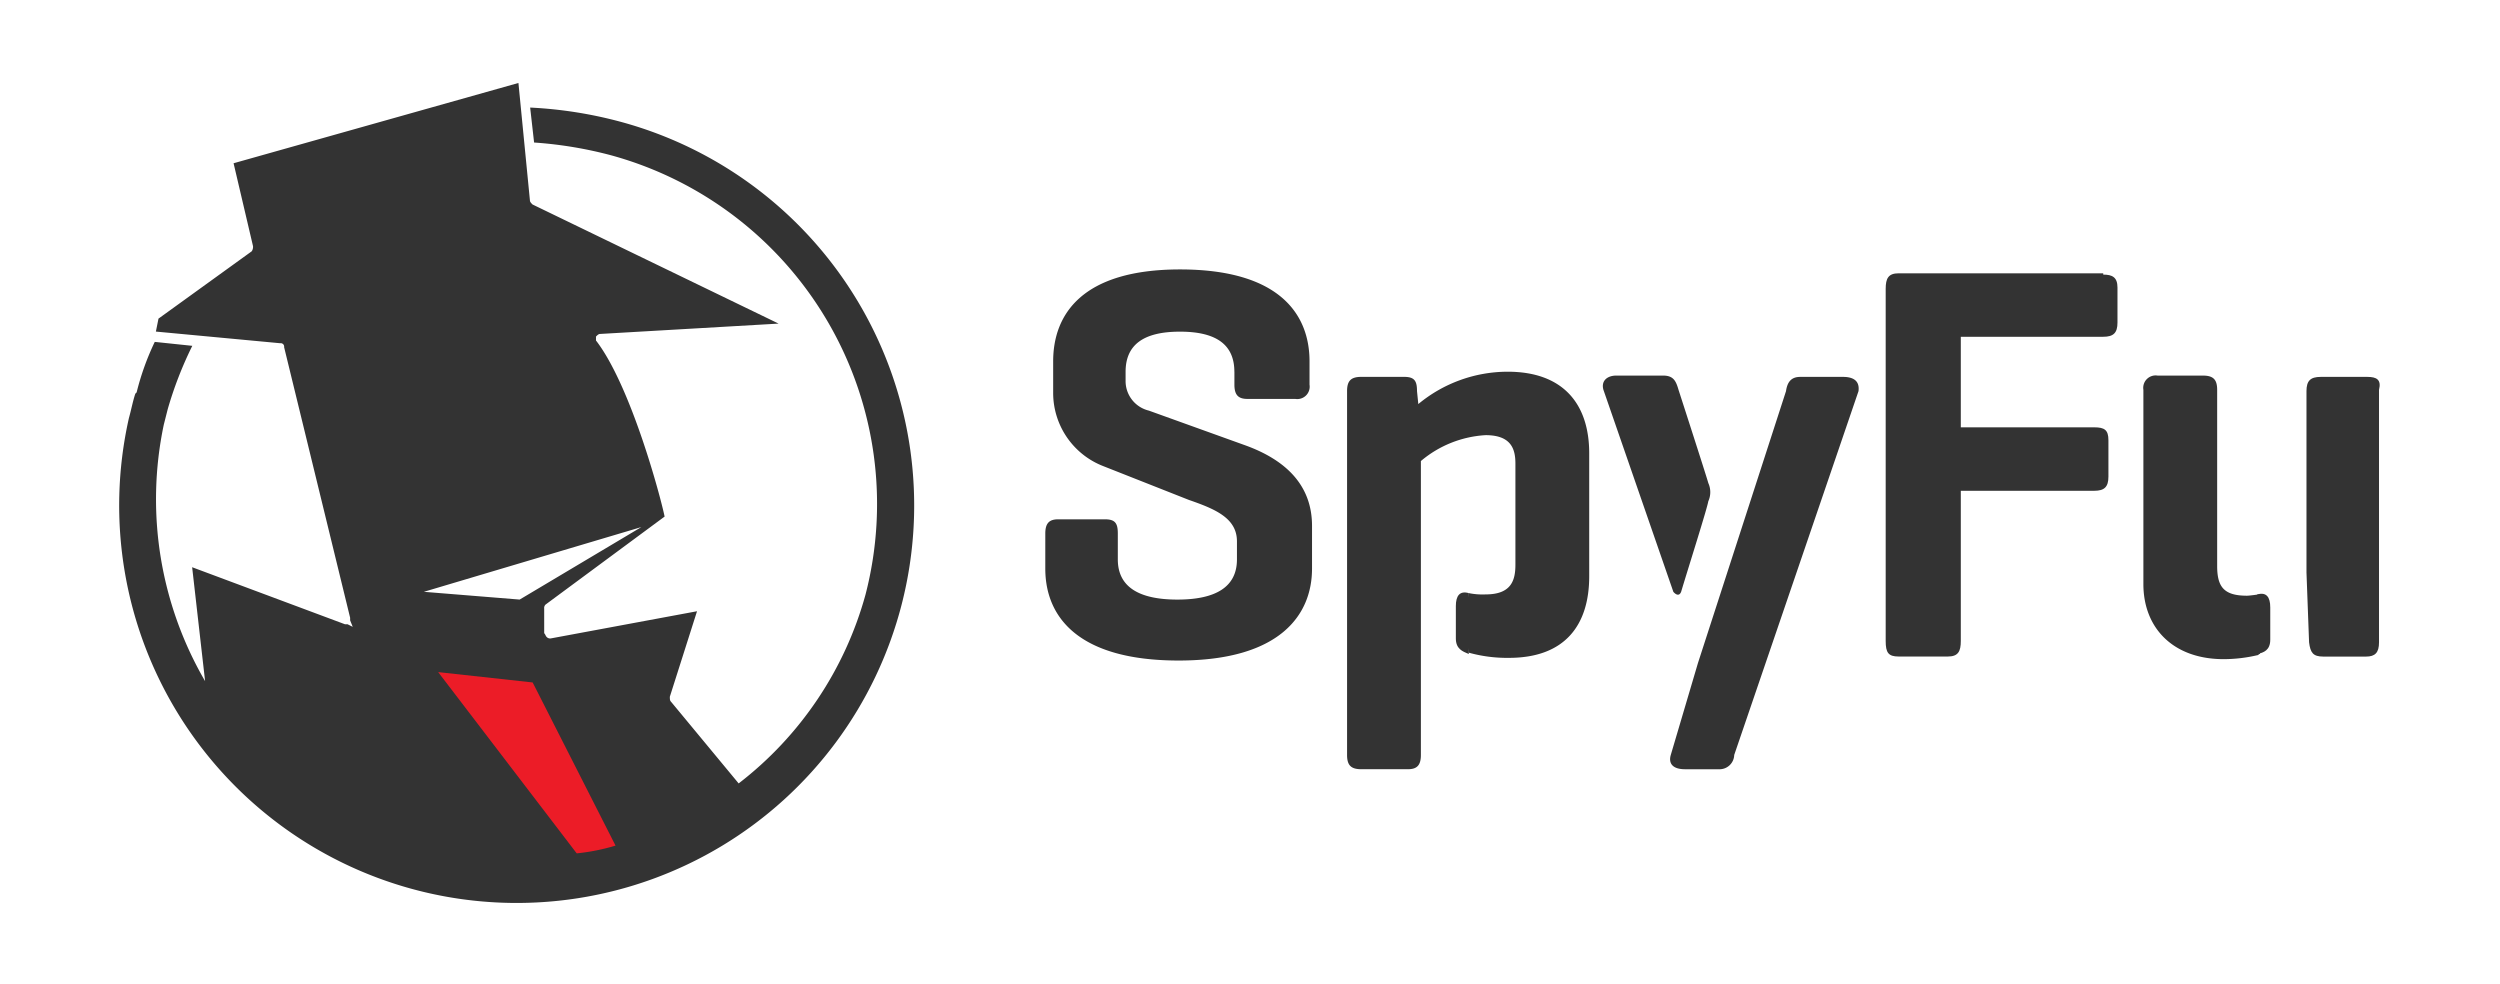
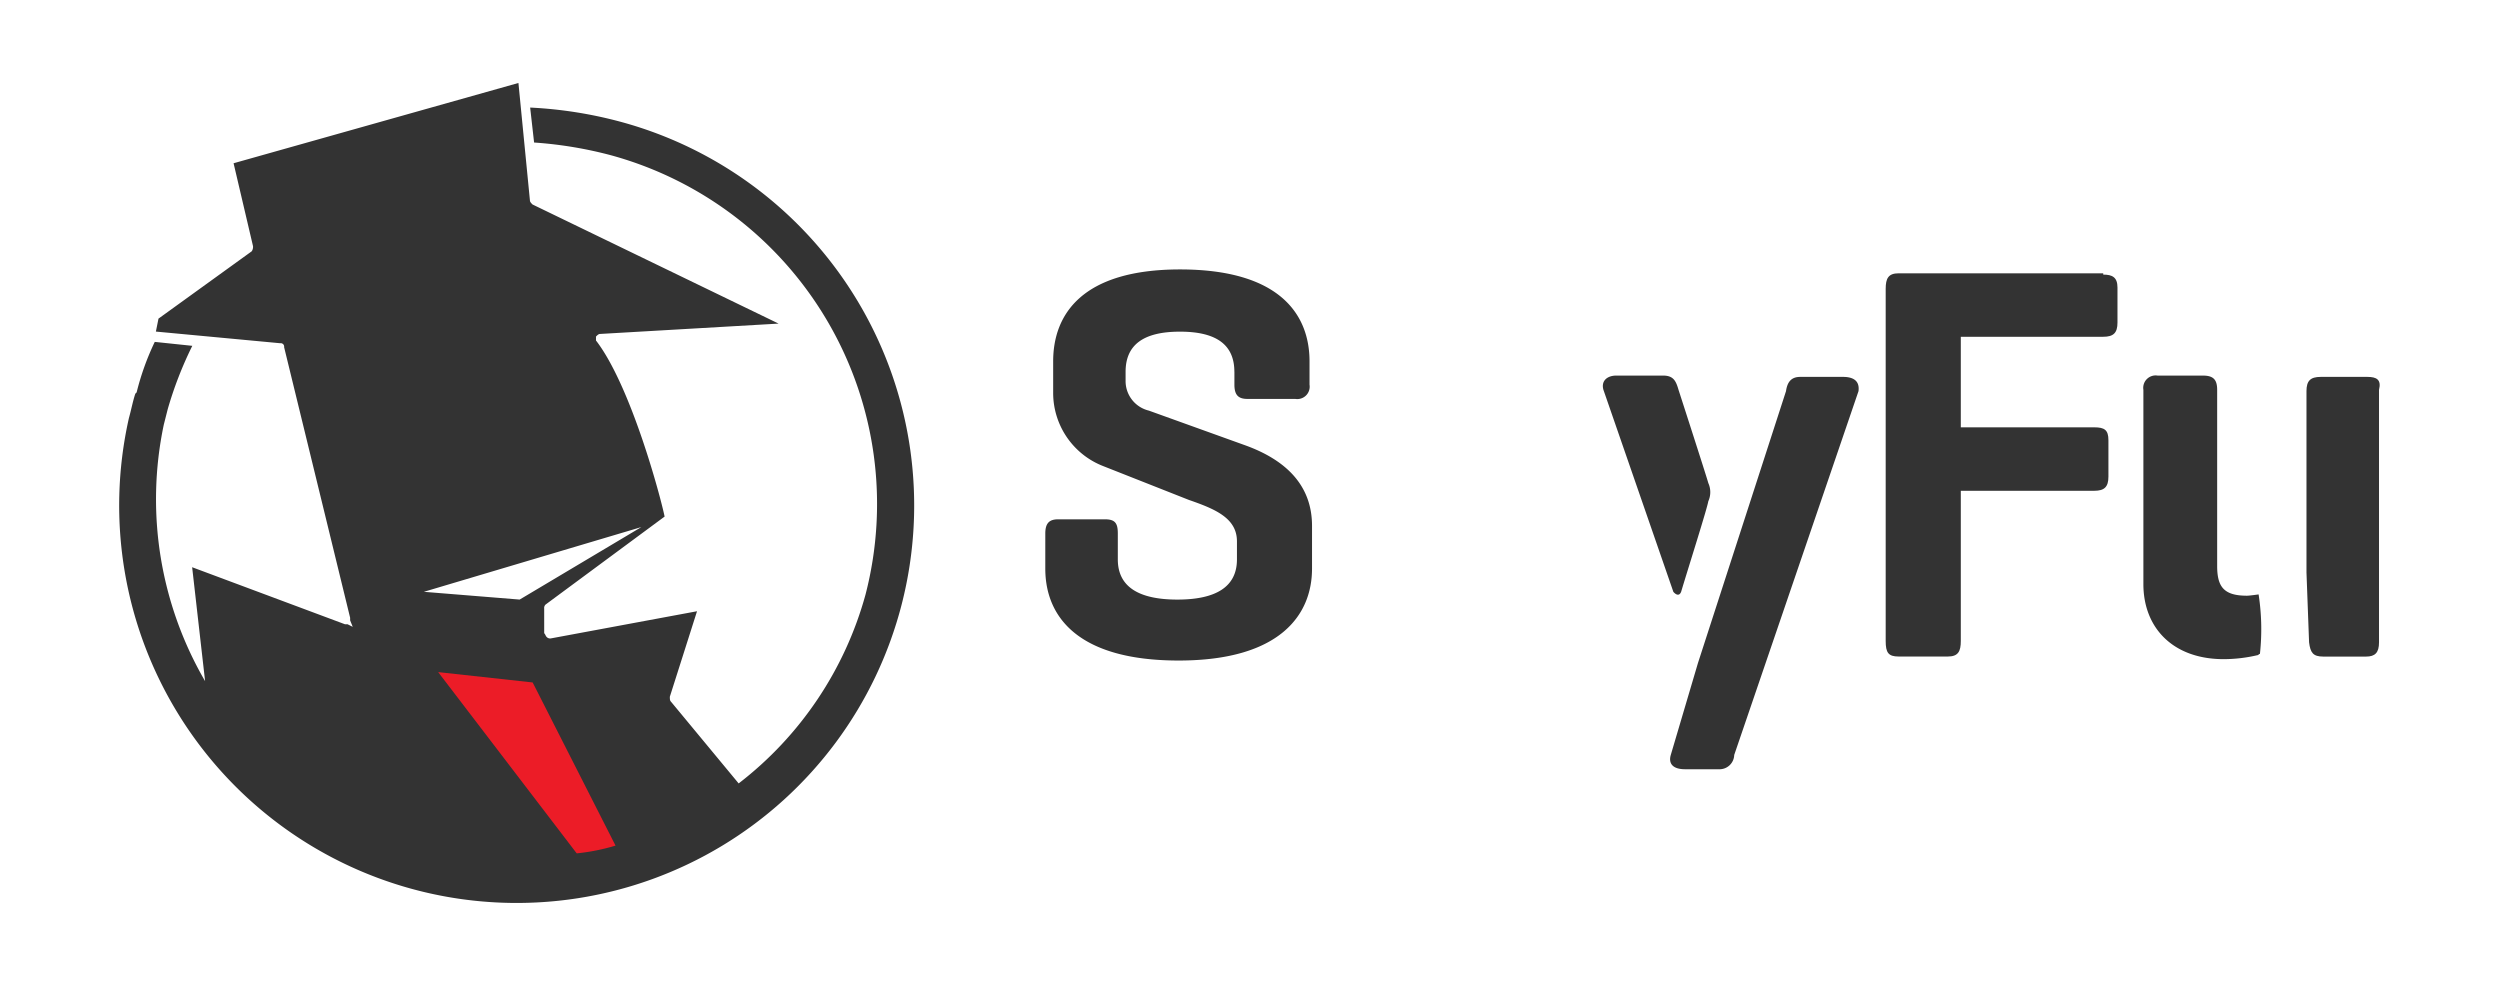
<svg xmlns="http://www.w3.org/2000/svg" width="127" height="50" viewBox="0 0 127 50">
  <g id="SpyFu" transform="translate(-30.967 -51.009)">
    <path id="Path_309368" data-name="Path 309368" d="M121.3,77c0-1.381-.921-2.039-2.763-2.039s-2.763.658-2.763,2.039v.46a1.543,1.543,0,0,0,1.184,1.513l4.933,1.776c1.973.724,3.354,1.973,3.354,4.078v2.171c0,2.368-1.644,4.67-6.775,4.67s-6.775-2.236-6.775-4.67V85.218c0-.526.2-.724.658-.724h2.368c.526,0,.658.2.658.724v1.315c0,1.381,1.052,2.039,3.026,2.039s3.026-.658,3.026-2.039v-.921c0-1.184-1.118-1.644-2.434-2.1L114.66,81.8a3.99,3.99,0,0,1-2.565-3.683V76.47c0-2.368,1.447-4.67,6.446-4.67s6.577,2.236,6.577,4.67v1.184a.631.631,0,0,1-.724.724h-2.434c-.46,0-.658-.2-.658-.724V77Z" transform="translate(-27.627 -7.104)" fill="#333" />
    <path id="Path_309369" data-name="Path 309369" d="M187.65,72.166c.46,0,.724.132.724.658V74.6c0,.526-.2.724-.724.724h-7.235v4.6h6.775c.526,0,.724.132.724.658v1.842c0,.526-.2.724-.724.724h-6.775v7.63c0,.526-.132.789-.658.789h-2.5c-.526,0-.658-.2-.658-.789V72.889c0-.526.132-.789.658-.789H187.65Z" transform="translate(-49.839 -7.207)" fill="#333" />
    <path id="Path_309370" data-name="Path 309370" d="M202.354,91.116s-.46.066-.592.066c-1.184,0-1.513-.46-1.513-1.513V80.724c0-.526-.2-.724-.724-.724h-2.3a.631.631,0,0,0-.724.724V90.59c0,2.236,1.513,3.815,4.078,3.815a7.583,7.583,0,0,0,1.71-.2c.066,0,.066-.066.132-.066A11.592,11.592,0,0,0,202.354,91.116Z" transform="translate(-56.65 -9.911)" fill="#333" />
    <path id="Path_309371" data-name="Path 309371" d="M212.191,80.1h-2.368c-.526,0-.724.2-.724.724v9.208l.132,3.552c.066.526.2.724.724.724h2.171c.46,0,.658-.2.658-.724V80.758C212.915,80.232,212.652,80.1,212.191,80.1Z" transform="translate(-60.963 -9.945)" fill="#333" />
    <path id="Path_309372" data-name="Path 309372" d="M168.731,80.1H166.56c-.46,0-.658.263-.724.724l-4.473,13.813h0l-1.381,4.67c-.132.46.132.724.724.724h1.71a.746.746,0,0,0,.789-.724l6.314-18.483C169.586,80.3,169.257,80.1,168.731,80.1Z" transform="translate(-44.14 -9.945)" fill="#333" />
-     <path id="Path_309373" data-name="Path 309373" d="M144.058,96.783c-.46-.132-.658.132-.658.658v1.644c0,.526.329.658.658.789Z" transform="translate(-38.476 -15.643)" fill="#333" />
-     <path id="Path_309374" data-name="Path 309374" d="M205.3,96.883c.46-.132.658.132.658.658v1.644c0,.526-.329.658-.658.724Z" transform="translate(-59.662 -15.677)" fill="#333" />
    <path id="Path_309375" data-name="Path 309375" d="M160.112,85.459c-.066-.263-1.513-4.736-1.513-4.736-.132-.46-.263-.724-.789-.724h-2.368c-.46,0-.789.263-.658.724l3.552,10.261s.263.329.395,0c.395-1.315,1.315-4.21,1.381-4.6A1.121,1.121,0,0,0,160.112,85.459Z" transform="translate(-42.363 -9.911)" fill="#333" />
-     <path id="Path_309376" data-name="Path 309376" d="M143.156,79.7a7.122,7.122,0,0,0-4.538,1.644l-.066-.658c0-.526-.132-.724-.658-.724h-2.171c-.526,0-.724.2-.724.724V99.169c0,.526.2.724.724.724h2.368c.46,0,.658-.2.658-.724V84.238a5.579,5.579,0,0,1,3.289-1.315c1.315,0,1.513.724,1.513,1.447V89.5c0,.789-.2,1.513-1.513,1.513a3.475,3.475,0,0,1-.855-.066,7.806,7.806,0,0,0,0,3.026,7.235,7.235,0,0,0,2.039.263c2.828,0,4.078-1.644,4.078-4.144V83.844C147.3,81.344,145.984,79.7,143.156,79.7Z" transform="translate(-35.601 -9.808)" fill="#333" />
    <path id="Path_309377" data-name="Path 309377" d="M65.638,59.373a21.671,21.671,0,0,0-4.6-.724l.2,1.776a20.608,20.608,0,0,1,3.946.658,18.366,18.366,0,0,1,12.892,22.3h0a18.184,18.184,0,0,1-6.446,9.6L68.2,88.84c-.066-.066-.066-.132-.066-.263l1.381-4.341-7.432,1.381a.242.242,0,0,1-.2-.066c-.066-.066-.066-.132-.132-.2V84.1a.242.242,0,0,1,.066-.2l6.051-4.473c-.2-.987-1.71-6.643-3.486-8.945v-.2c.066-.066.132-.132.2-.132l9.077-.526-12.5-6.051c-.066-.066-.132-.132-.132-.2L60.442,57.4l-14.47,4.078.987,4.21a.4.4,0,0,1-.066.263l-4.736,3.42-.132.658,6.314.592a.174.174,0,0,1,.2.2l3.354,13.747V84.7l.132.329-.263-.132h-.132L43.867,82l.658,5.788a18.377,18.377,0,0,1-2.1-13.023l.2-.789a19.21,19.21,0,0,1,1.25-3.223l-1.907-.2a13.363,13.363,0,0,0-.921,2.565l-.066.066c-.132.395-.2.789-.329,1.25A20.193,20.193,0,1,0,65.638,59.373Zm-10,23.876,11.05-3.289-6.183,3.683Z" transform="translate(-3.139 -2.176)" fill="#333" />
    <path id="Path_309378" data-name="Path 309378" d="M73.811,111.714l-4.21-8.288-4.8-.526,7.038,9.208A10.487,10.487,0,0,0,73.811,111.714Z" transform="translate(-11.575 -17.748)" fill="#ec1c27" />
    <rect id="Rectangle_46896" data-name="Rectangle 46896" width="127" height="50" transform="translate(30.967 51.009)" fill="none" />
  </g>
</svg>